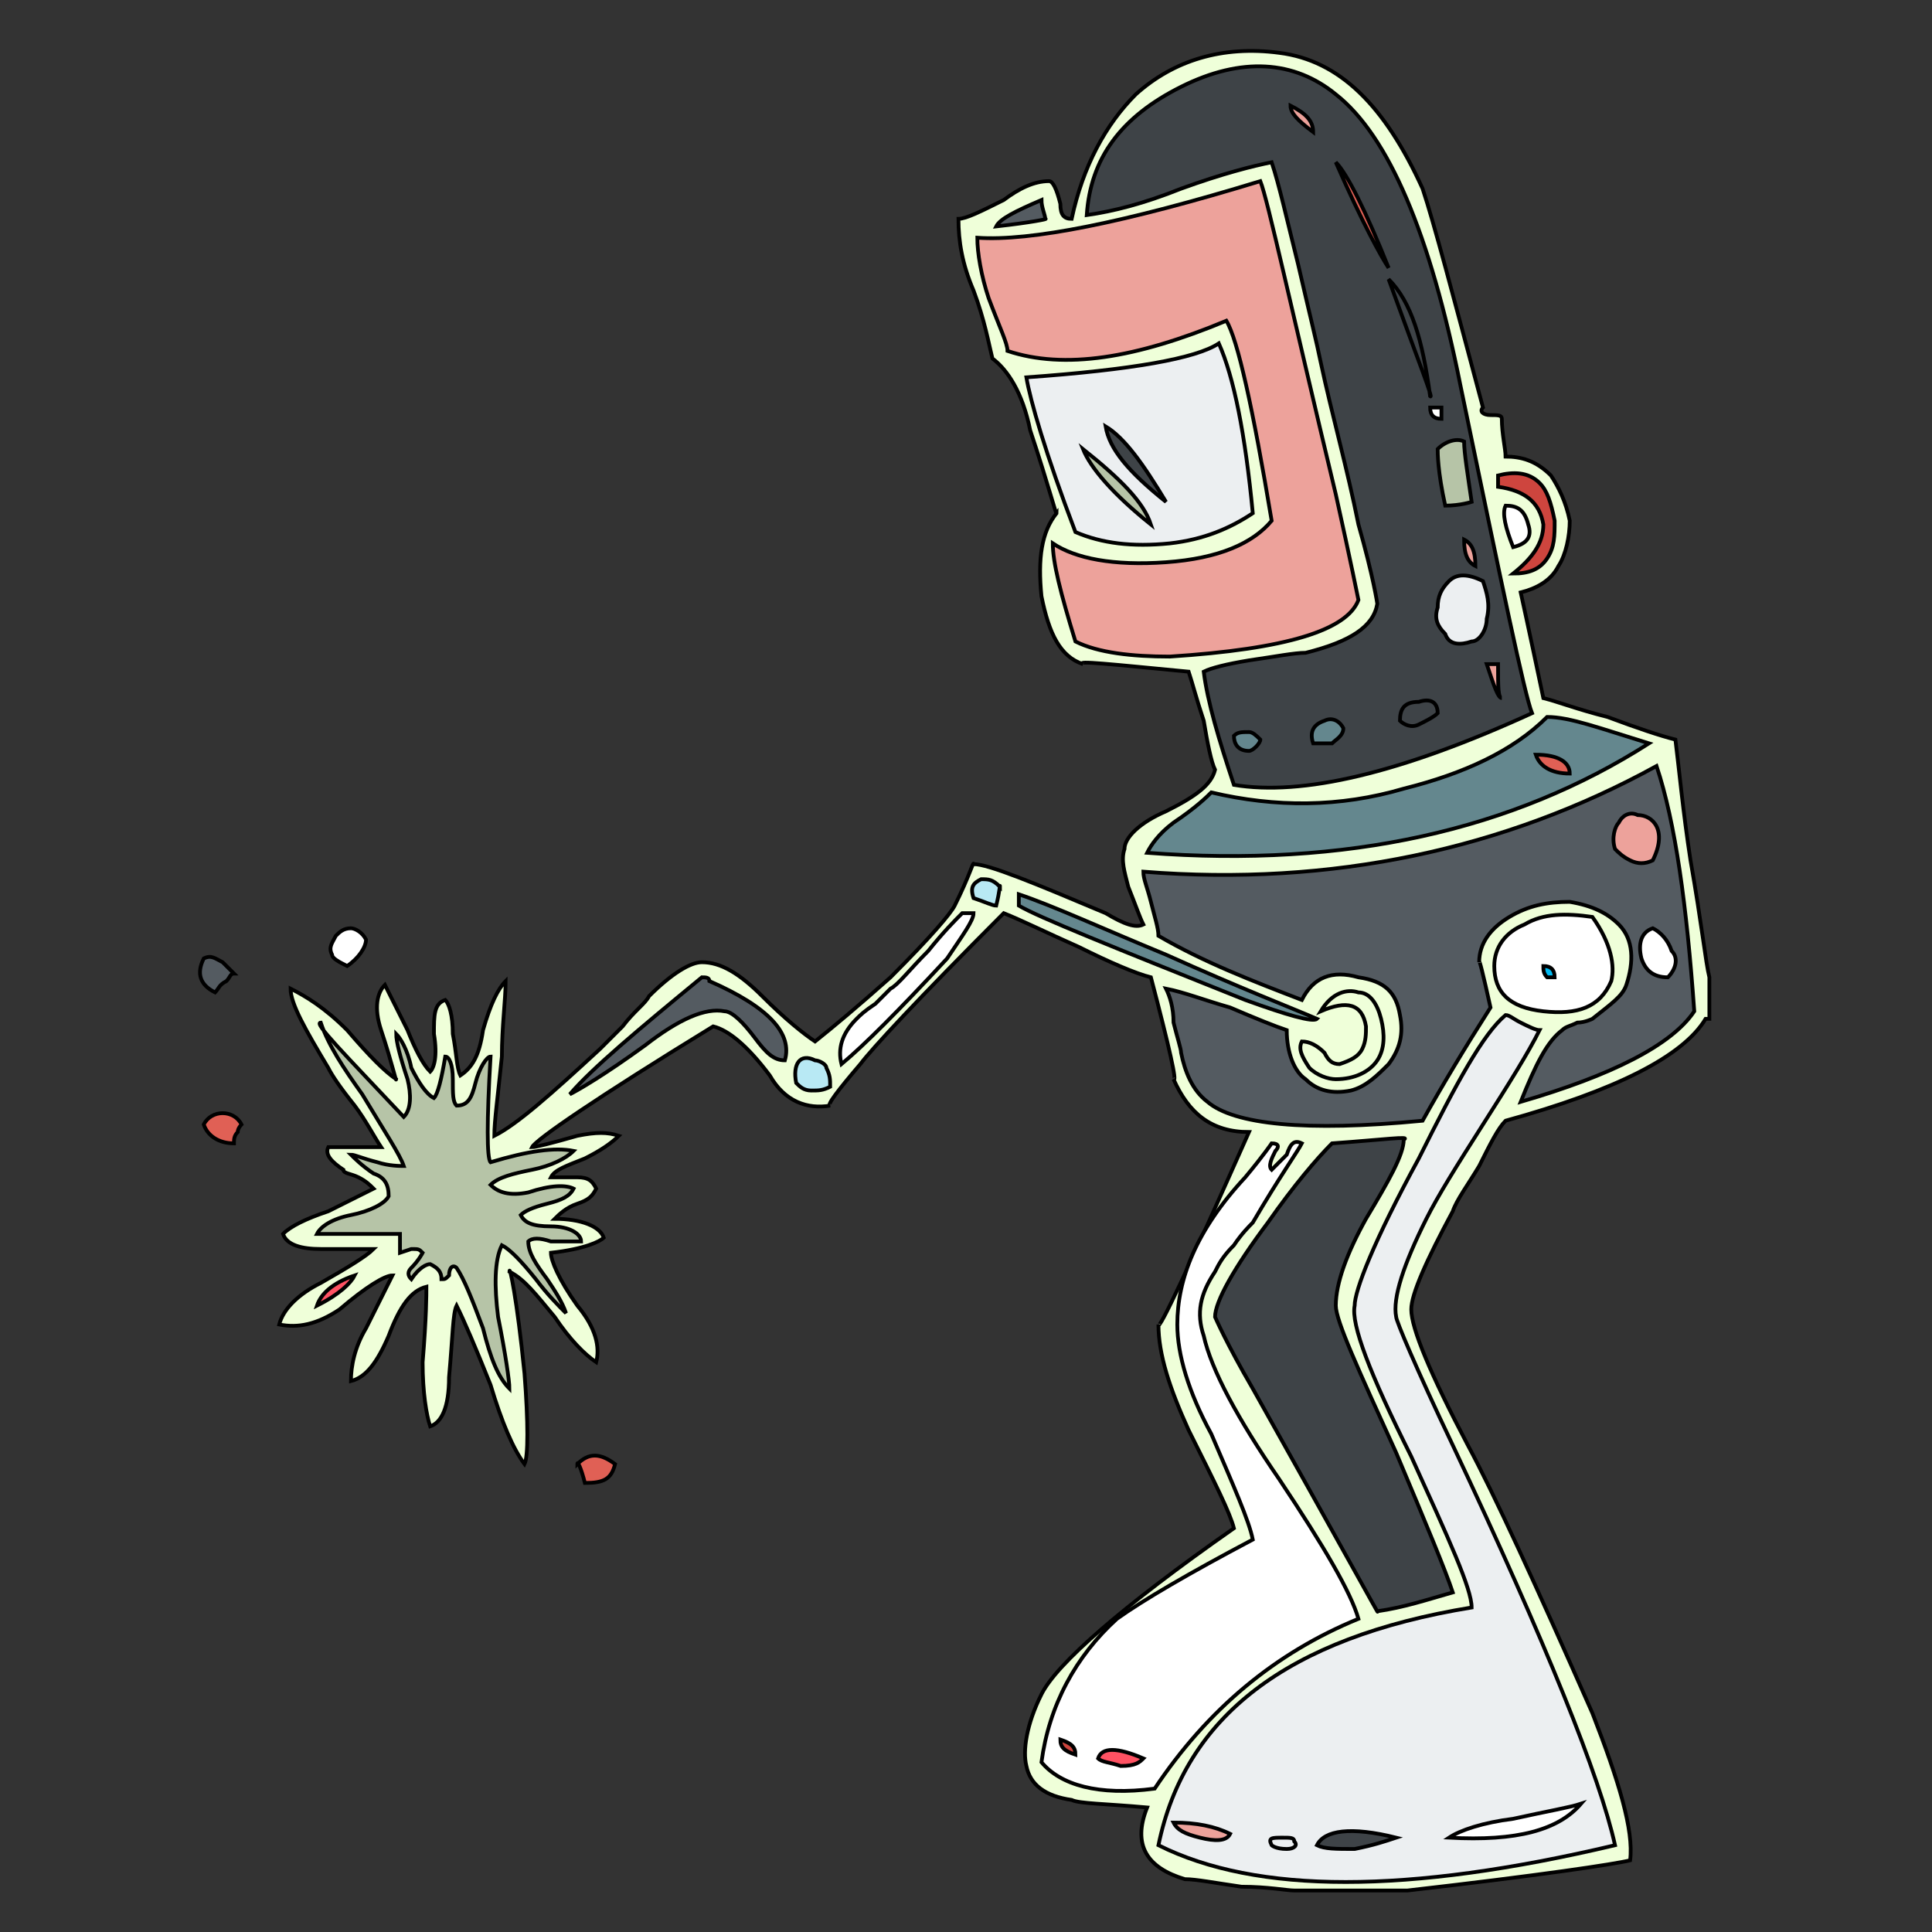
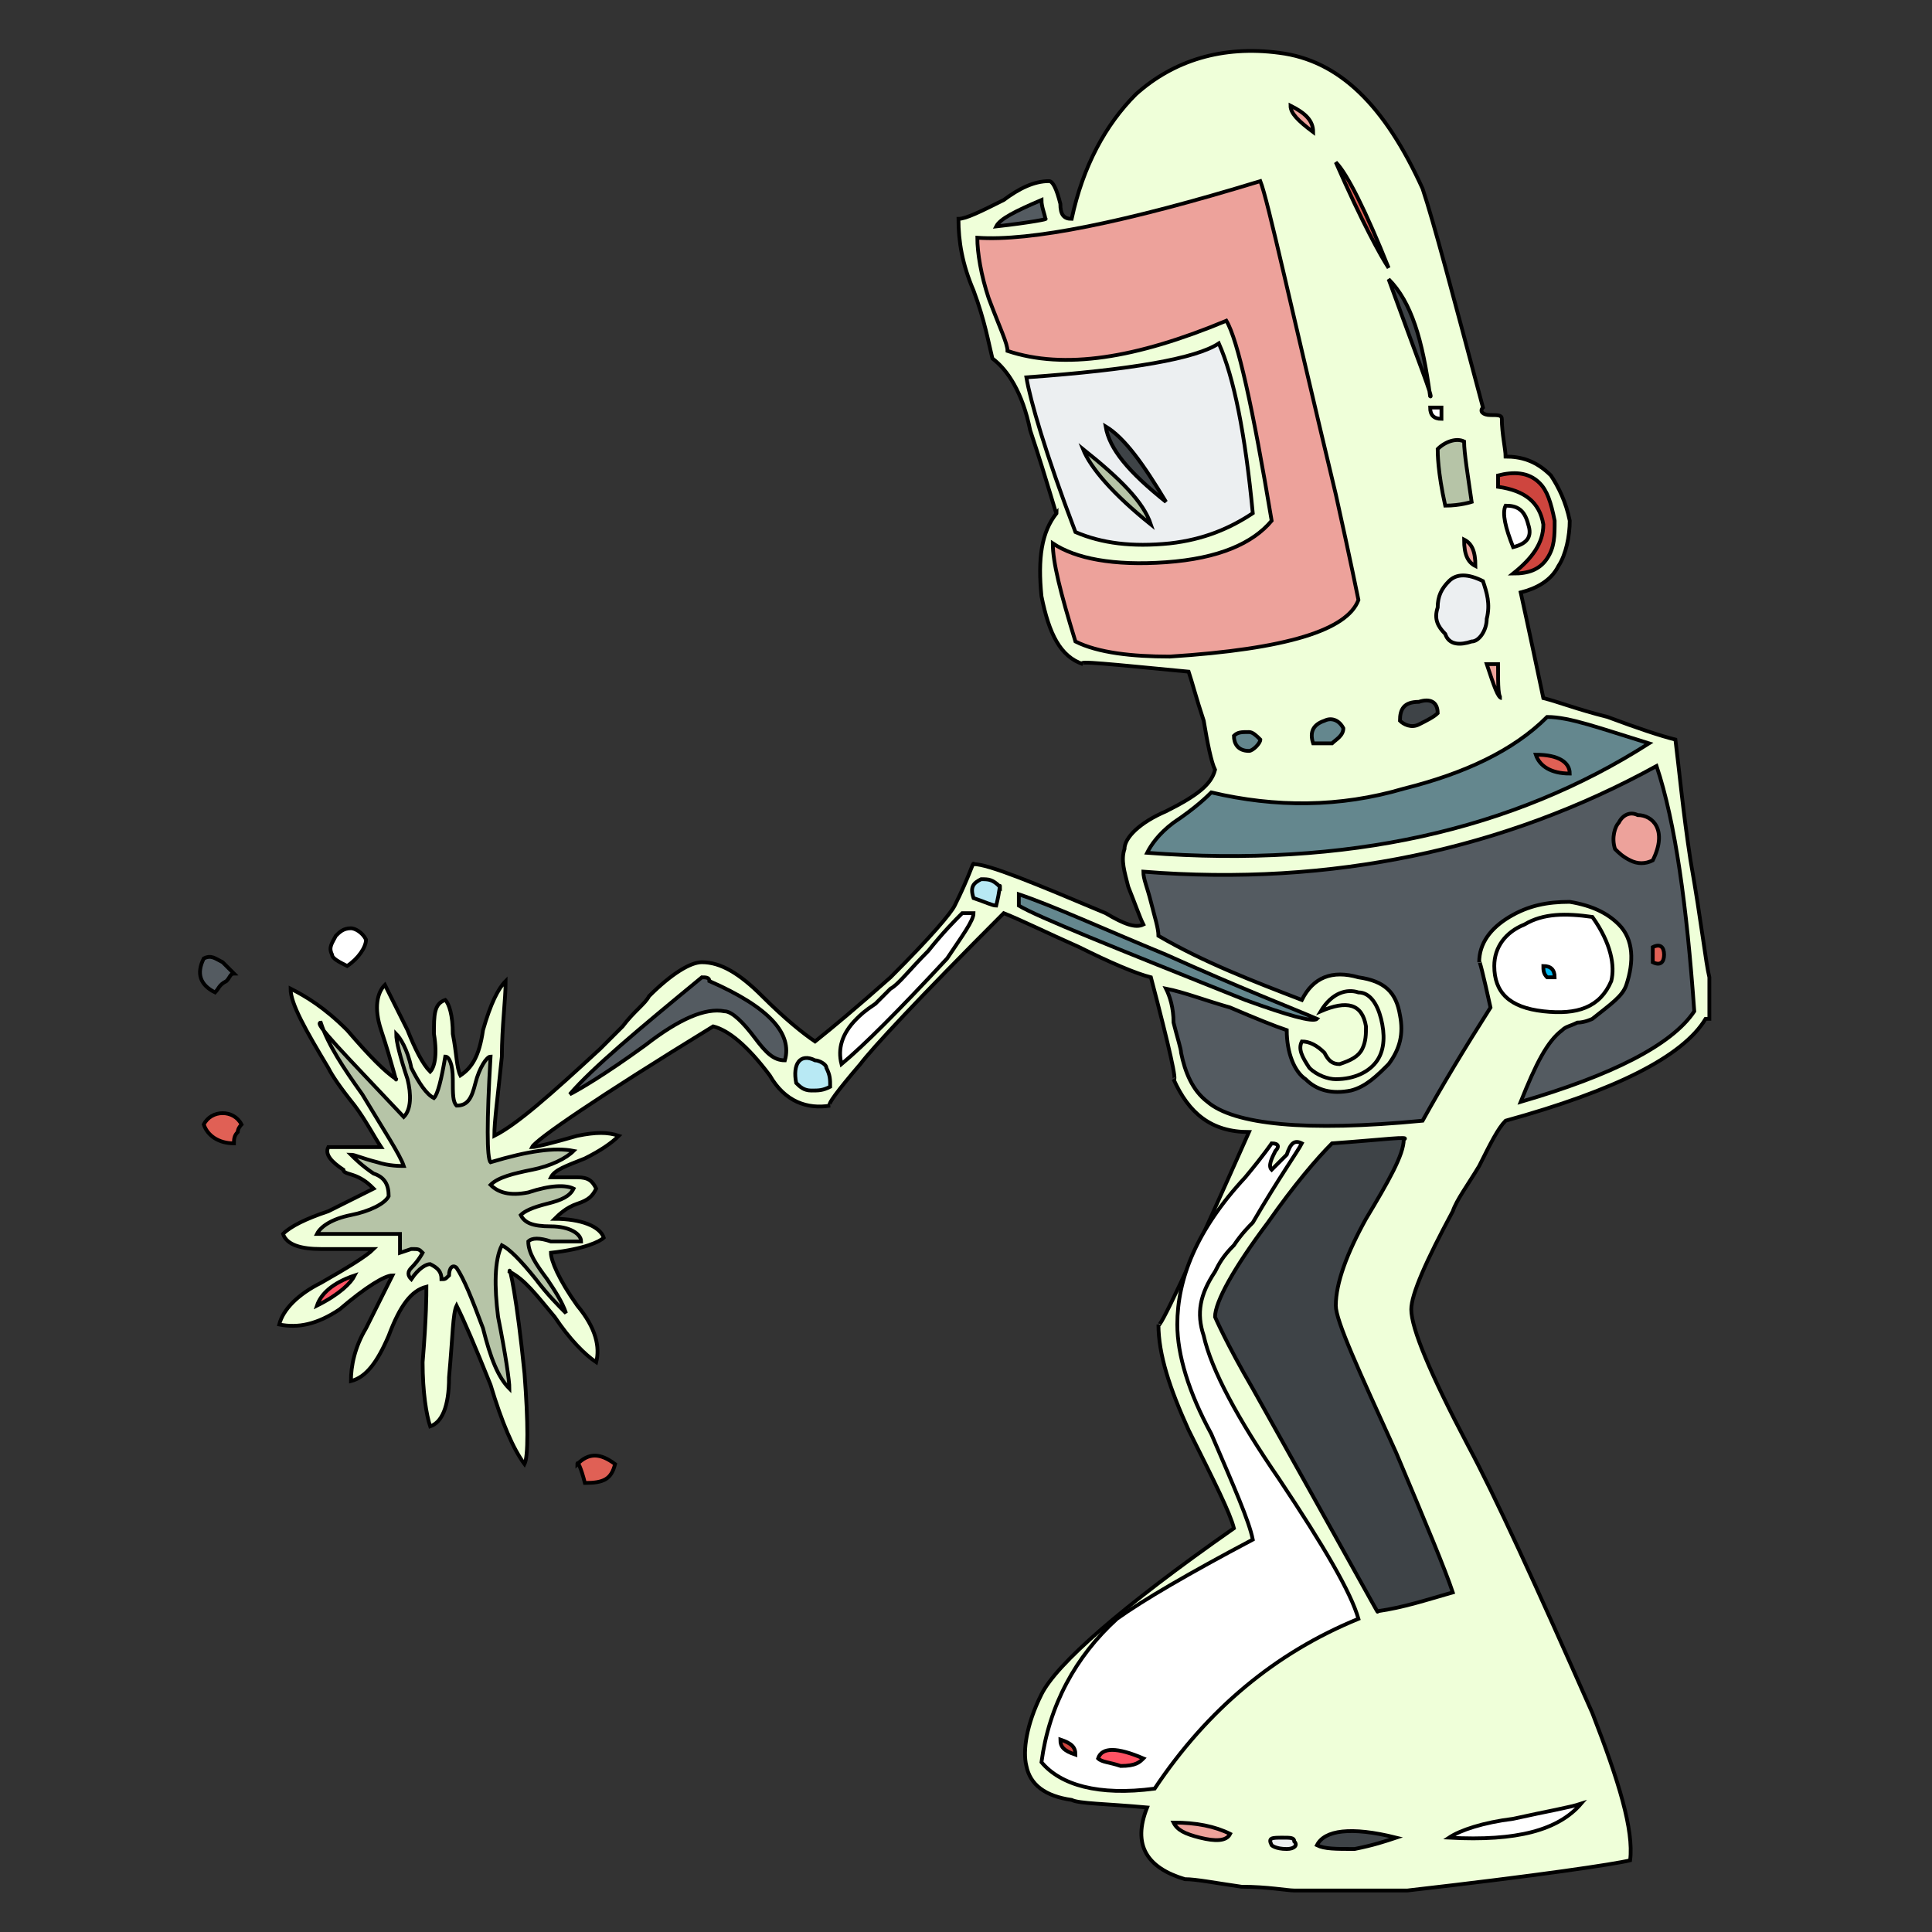
<svg xmlns="http://www.w3.org/2000/svg" id="th_rob_robot-51" width="100%" height="100%" version="1.1" preserveAspectRatio="xMidYMin slice" data-uid="rob_robot-51" data-keyword="rob_robot-51" viewBox="0 0 512 512" data-colors="[&quot;#efffd9&quot;,&quot;#e06055&quot;,&quot;#545b61&quot;,&quot;#b8e9f4&quot;,&quot;#64878e&quot;,&quot;#545b61&quot;,&quot;#3e4347&quot;,&quot;#eceff1&quot;,&quot;#3e4347&quot;,&quot;#ffffff&quot;,&quot;#efffd9&quot;,&quot;#64878e&quot;,&quot;#ffffff&quot;,&quot;#3e4347&quot;,&quot;#eda29b&quot;,&quot;#eceff1&quot;,&quot;#545b61&quot;,&quot;#ffffff&quot;,&quot;#ce453e&quot;,&quot;#b8e9f4&quot;,&quot;#e06055&quot;,&quot;#b8e9f4&quot;,&quot;#545b61&quot;,&quot;#b6c4a7&quot;,&quot;#ff5263&quot;,&quot;#eceff1&quot;,&quot;#3e4347&quot;,&quot;#eda29b&quot;,&quot;#ffffff&quot;,&quot;#ff5263&quot;,&quot;#ce453e&quot;,&quot;#e06055&quot;,&quot;#00b9f1&quot;,&quot;#e06055&quot;,&quot;#e06055&quot;,&quot;#efffd9&quot;,&quot;#eda29b&quot;,&quot;#e06055&quot;,&quot;#64878e&quot;,&quot;#eceff1&quot;,&quot;#3e4347&quot;,&quot;#eda29b&quot;,&quot;#eceff1&quot;,&quot;#eceff1&quot;,&quot;#eda29b&quot;,&quot;#b6c4a7&quot;,&quot;#b8e9f4&quot;,&quot;#b6c4a7&quot;,&quot;#3e4347&quot;,&quot;#ffffff&quot;,&quot;#3e4347&quot;,&quot;#e06055&quot;,&quot;#eda29b&quot;]">
  <rect x="0" y="0" width="512" height="512" fill="#333333" stroke="none" />
  <path id="th_rob_robot-51_22" d="M426 190C418 188 413 186 409 185C405 166 403 157 403 157C407 156 411 154 413 150C415 147 416 142 416 138C415 133 413 129 411 126C407 122 403 121 399 121C399 119 398 115 398 111C398 110 397 110 395 110C393 110 392 109 393 108C385 78 380 59 377 50C367 28 355 16 339 14C324 12 311 16 301 25C293 33 287 44 284 58C282 58 281 57 281 54C280 50 279 48 278 48C274 48 270 50 266 53C260 56 256 58 254 58C254 64 255 70 258 77C261 85 262 91 263 95C267 98 271 104 273 114C278 129 280 137 280 136C276 141 275 148 276 158C278 168 281 174 287 176C285 175 294 176 315 178C316 181 317 185 319 191C320 197 321 202 322 204C321 208 317 211 309 215C302 218 298 222 298 225C297 228 298 231 299 235C301 240 302 243 303 245C301 246 298 245 293 242C274 234 262 229 258 229C258 228 257 232 253 240C252 242 247 248 236 259C227 267 221 272 216 276C213 274 208 270 202 264C196 258 191 255 186 255C183 255 178 258 172 264C171 266 168 268 165 272C162 275 160 277 159 278C146 290 137 298 131 301C131 297 132 290 133 280C133 272 134 265 134 260C132 262 130 266 128 273C127 280 125 283 122 285C121 283 121 279 120 274C120 269 119 266 118 265C115 266 115 269 115 274C116 280 115 283 114 284C112 282 110 278 108 273C105 267 103 263 102 261C100 263 99 267 101 273C104 282 105 287 105 286C102 284 98 280 92 273C86 267 81 264 77 262C77 266 81 273 87 283C88 285 90 288 94 293C97 297 99 301 101 304L87 304C86 306 88 308 91 310C91 311 93 311 95 312C97 313 98 314 99 315C97 316 93 318 87 321C81 323 77 325 75 327C76 330 80 331 85 331C94 331 99 331 99 331C97 333 92 336 85 340C79 343 75 347 74 351C79 352 84 351 90 347C97 341 102 338 104 338C103 340 101 344 97 352C94 357 93 362 93 366C97 365 100 361 103 354C106 346 109 342 113 341C113 343 113 349 112 361C112 369 113 375 114 378C117 377 119 373 119 365C120 354 120 348 121 346C123 350 126 357 130 367C133 377 136 384 139 388C140 386 140 377 139 364C137 344 135 335 135 337C139 339 142 343 147 349C151 355 155 359 158 361C159 357 158 352 153 346C148 339 146 334 146 332C155 331 159 329 160 328C159 325 154 323 147 323C148 322 150 320 153 319C156 318 157 317 158 315C157 313 156 312 153 312C152 312 151 312 149 312L146 312C147 310 150 309 155 307C159 305 162 303 164 301C161 300 158 300 153 301C146 303 142 304 141 304C142 302 158 291 189 272C193 273 198 277 204 285C208 292 214 294 220 293C219 293 222 289 228 282C231 278 243 265 266 242C271 244 277 247 286 251C294 255 301 258 305 259C310 278 312 287 311 286C315 295 321 300 331 300C315 336 307 353 307 351C307 359 310 368 315 379C322 393 326 401 327 405C297 426 280 441 276 449C272 457 271 464 272 468C273 473 277 476 284 477C286 478 293 478 304 479C300 489 304 495 314 498C317 498 322 499 329 500C336 500 341 501 343 501L373 501C408 497 428 494 432 493C433 485 429 472 422 454C407 420 396 396 389 383C379 364 374 352 374 347C374 343 378 334 385 321C386 318 389 314 392 309C395 303 397 299 399 297C428 289 446 280 452 270L453 270L453 259C452 255 451 245 448 228C446 215 445 204 444 196C440 195 434 193 426 190Z " fill-rule="evenodd" fill="#efffd9" stroke-width="1" stroke="#000000" />
  <path id="th_rob_robot-51_30" d="M62 303C62 302 62 301 63 300C63 299 64 298 64 298C63 296 61 295 59 295C57 295 55 296 54 298C55 301 58 303 62 303Z " fill-rule="evenodd" fill="#e06055" stroke-width="1" stroke="#000000" />
  <path id="th_rob_robot-51_31" d="M60 260C61 259 61 258 62 258C61 257 60 256 59 255C57 254 56 253 54 254C52 258 53 261 57 263C58 262 58 261 60 260Z " fill-rule="evenodd" fill="#545b61" stroke-width="1" stroke="#000000" />
  <path id="th_rob_robot-51_0" d="M97 249C96 247 94 246 93 246C91 246 90 247 89 248C88 250 87 251 88 253C88 254 90 255 92 256C95 254 97 251 97 249Z " fill-rule="evenodd" fill="#ffffff" stroke-width="1" stroke="#000000" />
  <path id="th_rob_robot-51_1" d="M421 196C417 195 414 194 414 193C414 194 413 195 412 196C411 197 410 197 410 198C411 199 413 200 416 201C418 202 419 203 421 203C420 202 421 201 422 201C424 200 426 200 426 200C425 198 423 197 421 196Z " fill-rule="evenodd" fill="#64878e" stroke-width="1" stroke="#000000" />
  <path id="th_rob_robot-51_2" d="M414 273C415 272 416 272 418 271C420 271 422 270 422 270C427 266 430 264 431 261C433 255 433 249 429 245C426 242 422 240 416 239C410 239 405 240 400 243C395 246 392 250 392 255C392 254 393 258 395 267C388 278 382 288 377 297C346 300 327 298 320 292C316 289 314 284 313 279C313 278 312 275 311 271C311 267 310 264 309 262C314 263 319 265 326 267C333 270 338 272 341 273C341 279 343 284 346 286C349 289 353 290 358 289C362 288 365 285 368 282C371 278 372 274 371 269C370 263 367 260 360 259C353 257 348 259 345 265C332 260 319 255 307 248C307 246 306 243 305 239C304 235 303 233 303 231C353 235 399 225 439 203C444 218 447 240 449 268C443 277 427 285 403 292C407 282 410 276 414 273Z " fill-rule="evenodd" fill="#545b61" stroke-width="1" stroke="#000000" />
  <path id="th_rob_robot-51_3" d="M404 245C409 242 415 242 422 243C427 250 428 256 427 260C424 267 418 269 409 268C400 267 396 263 396 256C396 251 399 247 404 245Z " fill-rule="evenodd" fill="#ffffff" stroke-width="1" stroke="#000000" />
-   <path id="th_rob_robot-51_4" d="M370 349C370 350 375 362 385 383C410 436 424 471 428 489C373 502 333 502 307 489C314 455 341 434 390 426C390 421 384 408 374 386C363 364 358 351 359 346C359 342 364 329 376 307C386 287 393 274 399 269C400 269 401 270 403 271C405 272 407 273 408 273C405 279 400 287 393 298C386 309 381 317 378 323C372 335 369 344 370 349Z " fill-rule="evenodd" fill="#eceff1" stroke-width="1" stroke="#000000" />
  <path id="th_rob_robot-51_5" d="M370 385C378 404 383 416 385 422C378 424 372 426 365 427C366 429 355 409 332 368C325 356 322 349 322 349C322 345 327 336 336 324C343 314 349 307 353 303C367 302 374 301 372 302C372 306 368 313 362 323C357 332 354 340 354 346C354 350 360 363 370 385Z " fill-rule="evenodd" fill="#3e4347" stroke-width="1" stroke="#000000" />
  <path id="th_rob_robot-51_6" d="M296 429C303 424 315 417 332 408C331 403 327 394 321 380C315 369 312 359 312 351C312 339 317 326 330 312C335 306 337 303 337 303C339 303 339 304 338 305C337 307 336 309 337 310C338 309 339 308 341 306C342 303 343 302 345 303C344 305 339 312 332 324C331 325 329 327 327 330C324 333 323 335 322 337C318 343 317 348 319 354C321 363 328 376 339 392C351 410 358 422 360 429C338 438 320 453 306 474C291 476 281 473 276 467C278 452 285 439 296 429Z " fill-rule="evenodd" fill="#ffffff" stroke-width="1" stroke="#000000" />
  <path id="th_rob_robot-51_7" d="M361 278C362 276 362 274 362 272C361 266 357 265 350 268C353 263 357 262 360 263C363 263 365 266 366 270C367 274 367 278 365 281C363 284 359 286 354 286C352 286 349 285 347 283C345 280 344 278 345 276C347 276 349 277 351 279C352 281 353 282 355 282C358 281 360 280 361 278Z " fill-rule="evenodd" fill="#efffd9" stroke-width="1" stroke="#000000" />
  <path id="th_rob_robot-51_8" d="M270 237C279 240 292 246 309 253C329 262 342 267 349 270C348 271 341 269 330 265C295 251 275 243 270 240Z " fill-rule="evenodd" fill="#64878e" stroke-width="1" stroke="#000000" />
  <path id="th_rob_robot-51_9" d="M372 209C388 205 401 199 410 190C416 190 424 193 437 197C401 220 357 230 304 226C305 224 307 221 311 218C317 214 320 211 321 210C338 214 355 214 372 209Z " fill-rule="evenodd" fill="#64878e" stroke-width="1" stroke="#000000" />
-   <path id="th_rob_robot-51_10" d="M331 175C338 174 343 173 346 173C358 170 364 166 365 160C365 160 364 153 360 139C357 124 353 110 350 96C349 91 347 83 344 70C341 58 339 49 337 43C332 44 324 46 313 50C303 54 295 56 288 57C289 42 297 31 313 23C329 15 343 16 354 25C368 36 379 62 387 102C398 155 404 184 406 189C371 205 345 211 327 208C323 196 320 186 319 178C321 177 325 176 331 175Z " fill-rule="evenodd" fill="#3e4347" stroke-width="1" stroke="#000000" />
  <path id="th_rob_robot-51_11" d="M285 170C281 157 279 149 279 144C285 148 295 150 309 149C323 148 332 144 337 138C332 108 328 90 325 85C301 95 282 98 267 93C267 91 265 87 262 79C260 73 259 67 259 63C273 64 298 59 334 48C336 53 342 81 354 131C358 149 360 159 360 159C357 167 341 172 310 174C300 174 291 173 285 170Z " fill-rule="evenodd" fill="#eda29b" stroke-width="1" stroke="#000000" />
  <path id="th_rob_robot-51_12" d="M323 91C327 100 330 115 332 136C326 140 319 143 310 144C300 145 292 144 285 141C277 120 273 106 272 100C300 98 317 95 323 91Z " fill-rule="evenodd" fill="#eceff1" stroke-width="1" stroke="#000000" />
  <path id="th_rob_robot-51_13" d="M277 58C278 58 273 59 264 60C265 58 269 56 276 53C276 55 277 57 277 58Z " fill-rule="evenodd" fill="#545b61" stroke-width="1" stroke="#000000" />
  <path id="th_rob_robot-51_14" d="M405 139C406 142 405 144 401 145C399 140 398 136 399 134C402 134 404 135 405 139Z " fill-rule="evenodd" fill="#ffffff" stroke-width="1" stroke="#000000" />
  <path id="th_rob_robot-51_15" d="M397 126C401 125 405 125 408 128C410 130 411 133 412 138C412 142 412 145 410 148C408 151 405 152 401 152C406 148 409 144 409 139C408 133 404 130 397 129Z " fill-rule="evenodd" fill="#ce453e" stroke-width="1" stroke="#000000" />
  <path id="th_rob_robot-51_16" d="M258 238C257 235 258 234 260 233C262 233 263 233 265 235C265 234 265 236 264 240C263 240 261 239 258 238Z " fill-rule="evenodd" fill="#b8e9f4" stroke-width="1" stroke="#000000" />
  <path id="th_rob_robot-51_17" d="M223 282C222 278 223 274 227 270C228 269 229 268 232 266C234 264 235 263 236 262C238 261 241 257 246 252C250 247 253 244 255 242L258 242C258 244 255 248 251 254C238 268 229 277 223 282Z " fill-rule="evenodd" fill="#ffffff" stroke-width="1" stroke="#000000" />
  <path id="th_rob_robot-51_18" d="M215 289C213 289 212 288 211 287C210 282 212 279 216 281C217 281 219 282 219 283C220 285 220 286 220 288C218 289 217 289 215 289Z " fill-rule="evenodd" fill="#b8e9f4" stroke-width="1" stroke="#000000" />
  <path id="th_rob_robot-51_19" d="M200 275C197 271 194 268 192 268C187 267 180 270 171 277C160 285 153 289 151 290C157 283 169 273 186 259C187 259 188 259 188 260C204 267 210 274 208 281C205 281 203 279 200 275Z " fill-rule="evenodd" fill="#545b61" stroke-width="1" stroke="#000000" />
  <path id="th_rob_robot-51_20" d="M141 310C136 311 132 312 130 314C132 316 135 317 140 316C146 314 150 314 152 315C151 317 149 318 145 319C141 320 139 321 138 322C139 324 141 325 146 325C151 325 154 327 154 329C152 329 150 329 146 329C143 328 141 328 140 329C140 332 142 335 145 339C147 342 149 345 150 348C148 346 145 343 142 339C138 334 135 331 133 330C131 334 131 341 132 349C134 359 135 366 135 368C132 365 130 360 128 352C125 344 123 339 121 336C120 335 119 336 119 338C118 339 118 339 117 339C117 337 116 336 114 335C113 335 111 336 109 339C108 338 108 337 109 336C111 334 112 332 112 332C111 331 111 331 109 331L106 332L106 327L84 327C85 325 88 323 93 322C98 321 102 319 103 317C103 314 102 312 99 311C96 309 94 307 93 306C94 306 96 307 100 308C103 309 106 309 107 309C106 306 102 300 96 290C91 283 87 277 85 271C83 271 91 279 107 296C109 294 109 290 108 286C106 280 105 276 105 274C106 275 108 278 109 283C111 287 113 290 115 291C116 290 117 286 118 280C119 280 120 282 120 286C120 290 120 292 121 293C124 293 125 291 126 287C127 283 129 280 130 280C129 297 129 307 130 308C140 305 147 304 152 305C150 307 146 309 141 310Z " fill-rule="evenodd" fill="#b6c4a7" stroke-width="1" stroke="#000000" />
  <path id="th_rob_robot-51_21" d="M94 338C93 340 90 343 84 346C85 343 88 340 94 338Z " fill-rule="evenodd" fill="#ff5263" stroke-width="1" stroke="#000000" />
  <path id="th_rob_robot-51_23" d="M341 490C343 490 344 489 343 488C343 487 342 487 340 487C337 487 336 487 337 489C337 489 338 490 341 490Z " fill-rule="evenodd" fill="#eceff1" stroke-width="1" stroke="#000000" />
  <path id="th_rob_robot-51_24" d="M359 490C364 489 367 488 370 487C358 484 351 485 349 489C351 490 354 490 359 490Z " fill-rule="evenodd" fill="#3e4347" stroke-width="1" stroke="#000000" />
  <path id="th_rob_robot-51_25" d="M311 483C312 485 314 486 318 487C322 488 325 488 326 486C322 484 317 483 311 483Z " fill-rule="evenodd" fill="#eda29b" stroke-width="1" stroke="#000000" />
  <path id="th_rob_robot-51_26" d="M401 482C393 483 387 485 384 487C402 488 413 485 419 478C416 479 410 480 401 482Z " fill-rule="evenodd" fill="#ffffff" stroke-width="1" stroke="#000000" />
  <path id="th_rob_robot-51_27" d="M297 468C301 468 302 467 303 466C296 463 292 463 291 466C292 467 294 467 297 468Z " fill-rule="evenodd" fill="#ff5263" stroke-width="1" stroke="#000000" />
  <path id="th_rob_robot-51_28" d="M285 465C285 463 284 462 281 461C281 463 282 464 285 465Z " fill-rule="evenodd" fill="#ce453e" stroke-width="1" stroke="#000000" />
  <path id="th_rob_robot-51_29" d="M155 393C160 393 162 392 163 388C159 385 156 385 153 388C153 387 154 389 155 393Z " fill-rule="evenodd" fill="#e06055" stroke-width="1" stroke="#000000" />
  <path id="th_rob_robot-51_32" d="M410 259C409 258 409 257 409 256C411 256 412 257 412 259C411 259 411 259 410 259Z " fill-rule="evenodd" fill="#00b9f1" stroke-width="1" stroke="#000000" />
  <path id="th_rob_robot-51_33" d="M441 253C441 255 440 256 438 255L438 251C440 250 441 251 441 253Z " fill-rule="evenodd" fill="#e06055" stroke-width="1" stroke="#000000" />
-   <path id="th_rob_robot-51_34" d="M443 252C442 249 440 247 438 246C435 247 434 250 435 254C436 257 438 259 442 259C444 257 445 254 443 252Z " fill-rule="evenodd" fill="#ffffff" stroke-width="1" stroke="#000000" />
  <path id="th_rob_robot-51_35" d="M432 223C431 222 432 220 433 219C435 218 436 219 436 221C437 223 436 224 435 225C433 225 432 225 432 223Z " fill-rule="evenodd" fill="#efffd9" stroke-width="1" stroke="#000000" />
  <path id="th_rob_robot-51_36" d="M432 228C434 229 436 229 438 228C440 224 440 221 439 219C438 217 436 216 434 216C432 215 430 216 429 218C428 219 427 222 428 225C429 226 430 227 432 228Z " fill-rule="evenodd" fill="#eda29b" stroke-width="1" stroke="#000000" />
  <path id="th_rob_robot-51_37" d="M407 200C408 203 411 205 416 205C416 202 413 200 407 200Z " fill-rule="evenodd" fill="#e06055" stroke-width="1" stroke="#000000" />
  <path id="th_rob_robot-51_38" d="M334 196C333 195 332 194 331 194C329 194 328 194 327 195C327 197 328 199 331 199C332 199 334 197 334 196Z " fill-rule="evenodd" fill="#64878e" stroke-width="1" stroke="#000000" />
  <path id="th_rob_robot-51_39" d="M351 191C348 192 347 194 348 197C349 197 351 197 353 197C354 196 356 195 356 193C355 191 353 190 351 191Z " fill-rule="evenodd" fill="#64878e" stroke-width="1" stroke="#000000" />
  <path id="th_rob_robot-51_40" d="M376 192C378 191 380 190 381 189C381 186 379 185 376 186C372 186 371 188 371 191C372 192 374 193 376 192Z " fill-rule="evenodd" fill="#3e4347" stroke-width="1" stroke="#000000" />
  <path id="th_rob_robot-51_41" d="M397 176L394 176C396 182 397 185 398 185C397 185 397 182 397 176Z " fill-rule="evenodd" fill="#eda29b" stroke-width="1" stroke="#000000" />
  <path id="th_rob_robot-51_42" d="M388 167C386 167 385 165 384 163C384 161 384 159 385 157L387 157C388 157 390 158 390 160C391 162 391 164 390 166C389 166 388 166 388 167Z " fill-rule="evenodd" fill="#eceff1" stroke-width="1" stroke="#000000" />
  <path id="th_rob_robot-51_43" d="M394 164C395 160 394 157 393 154C389 152 386 152 384 154C382 156 381 158 381 161C380 164 381 166 383 168C384 171 387 171 390 170C392 170 394 167 394 164Z " fill-rule="evenodd" fill="#eceff1" stroke-width="1" stroke="#000000" />
  <path id="th_rob_robot-51_44" d="M391 150C391 146 390 144 388 143C388 147 389 149 391 150Z " fill-rule="evenodd" fill="#eda29b" stroke-width="1" stroke="#000000" />
  <path id="th_rob_robot-51_45" d="M287 119C289 124 295 131 305 139C303 133 297 127 287 119Z " fill-rule="evenodd" fill="#b6c4a7" stroke-width="1" stroke="#000000" />
  <path id="th_rob_robot-51_46" d="M387 130C385 129 384 126 384 121C385 121 386 124 387 130Z " fill-rule="evenodd" fill="#b8e9f4" stroke-width="1" stroke="#000000" />
  <path id="th_rob_robot-51_47" d="M390 133C389 126 388 120 388 117C386 116 383 117 381 119C381 120 381 125 383 134C387 134 390 133 390 133Z " fill-rule="evenodd" fill="#b6c4a7" stroke-width="1" stroke="#000000" />
  <path id="th_rob_robot-51_48" d="M293 113C294 119 299 125 309 133C303 123 298 116 293 113Z " fill-rule="evenodd" fill="#3e4347" stroke-width="1" stroke="#000000" />
  <path id="th_rob_robot-51_49" d="M382 108L379 108C379 110 380 111 382 111Z " fill-rule="evenodd" fill="#ffffff" stroke-width="1" stroke="#000000" />
  <path id="th_rob_robot-51_50" d="M368 74C376 96 380 106 379 105C377 90 374 80 368 74Z " fill-rule="evenodd" fill="#3e4347" stroke-width="1" stroke="#000000" />
  <path id="th_rob_robot-51_51" d="M368 71C362 56 357 46 354 43C361 59 366 68 368 71Z " fill-rule="evenodd" fill="#e06055" stroke-width="1" stroke="#000000" />
  <path id="th_rob_robot-51_52" d="M348 35C348 32 346 30 342 28C342 30 344 32 348 35Z " fill-rule="evenodd" fill="#eda29b" stroke-width="1" stroke="#000000" />
  <defs id="SvgjsDefs2399" />
</svg>